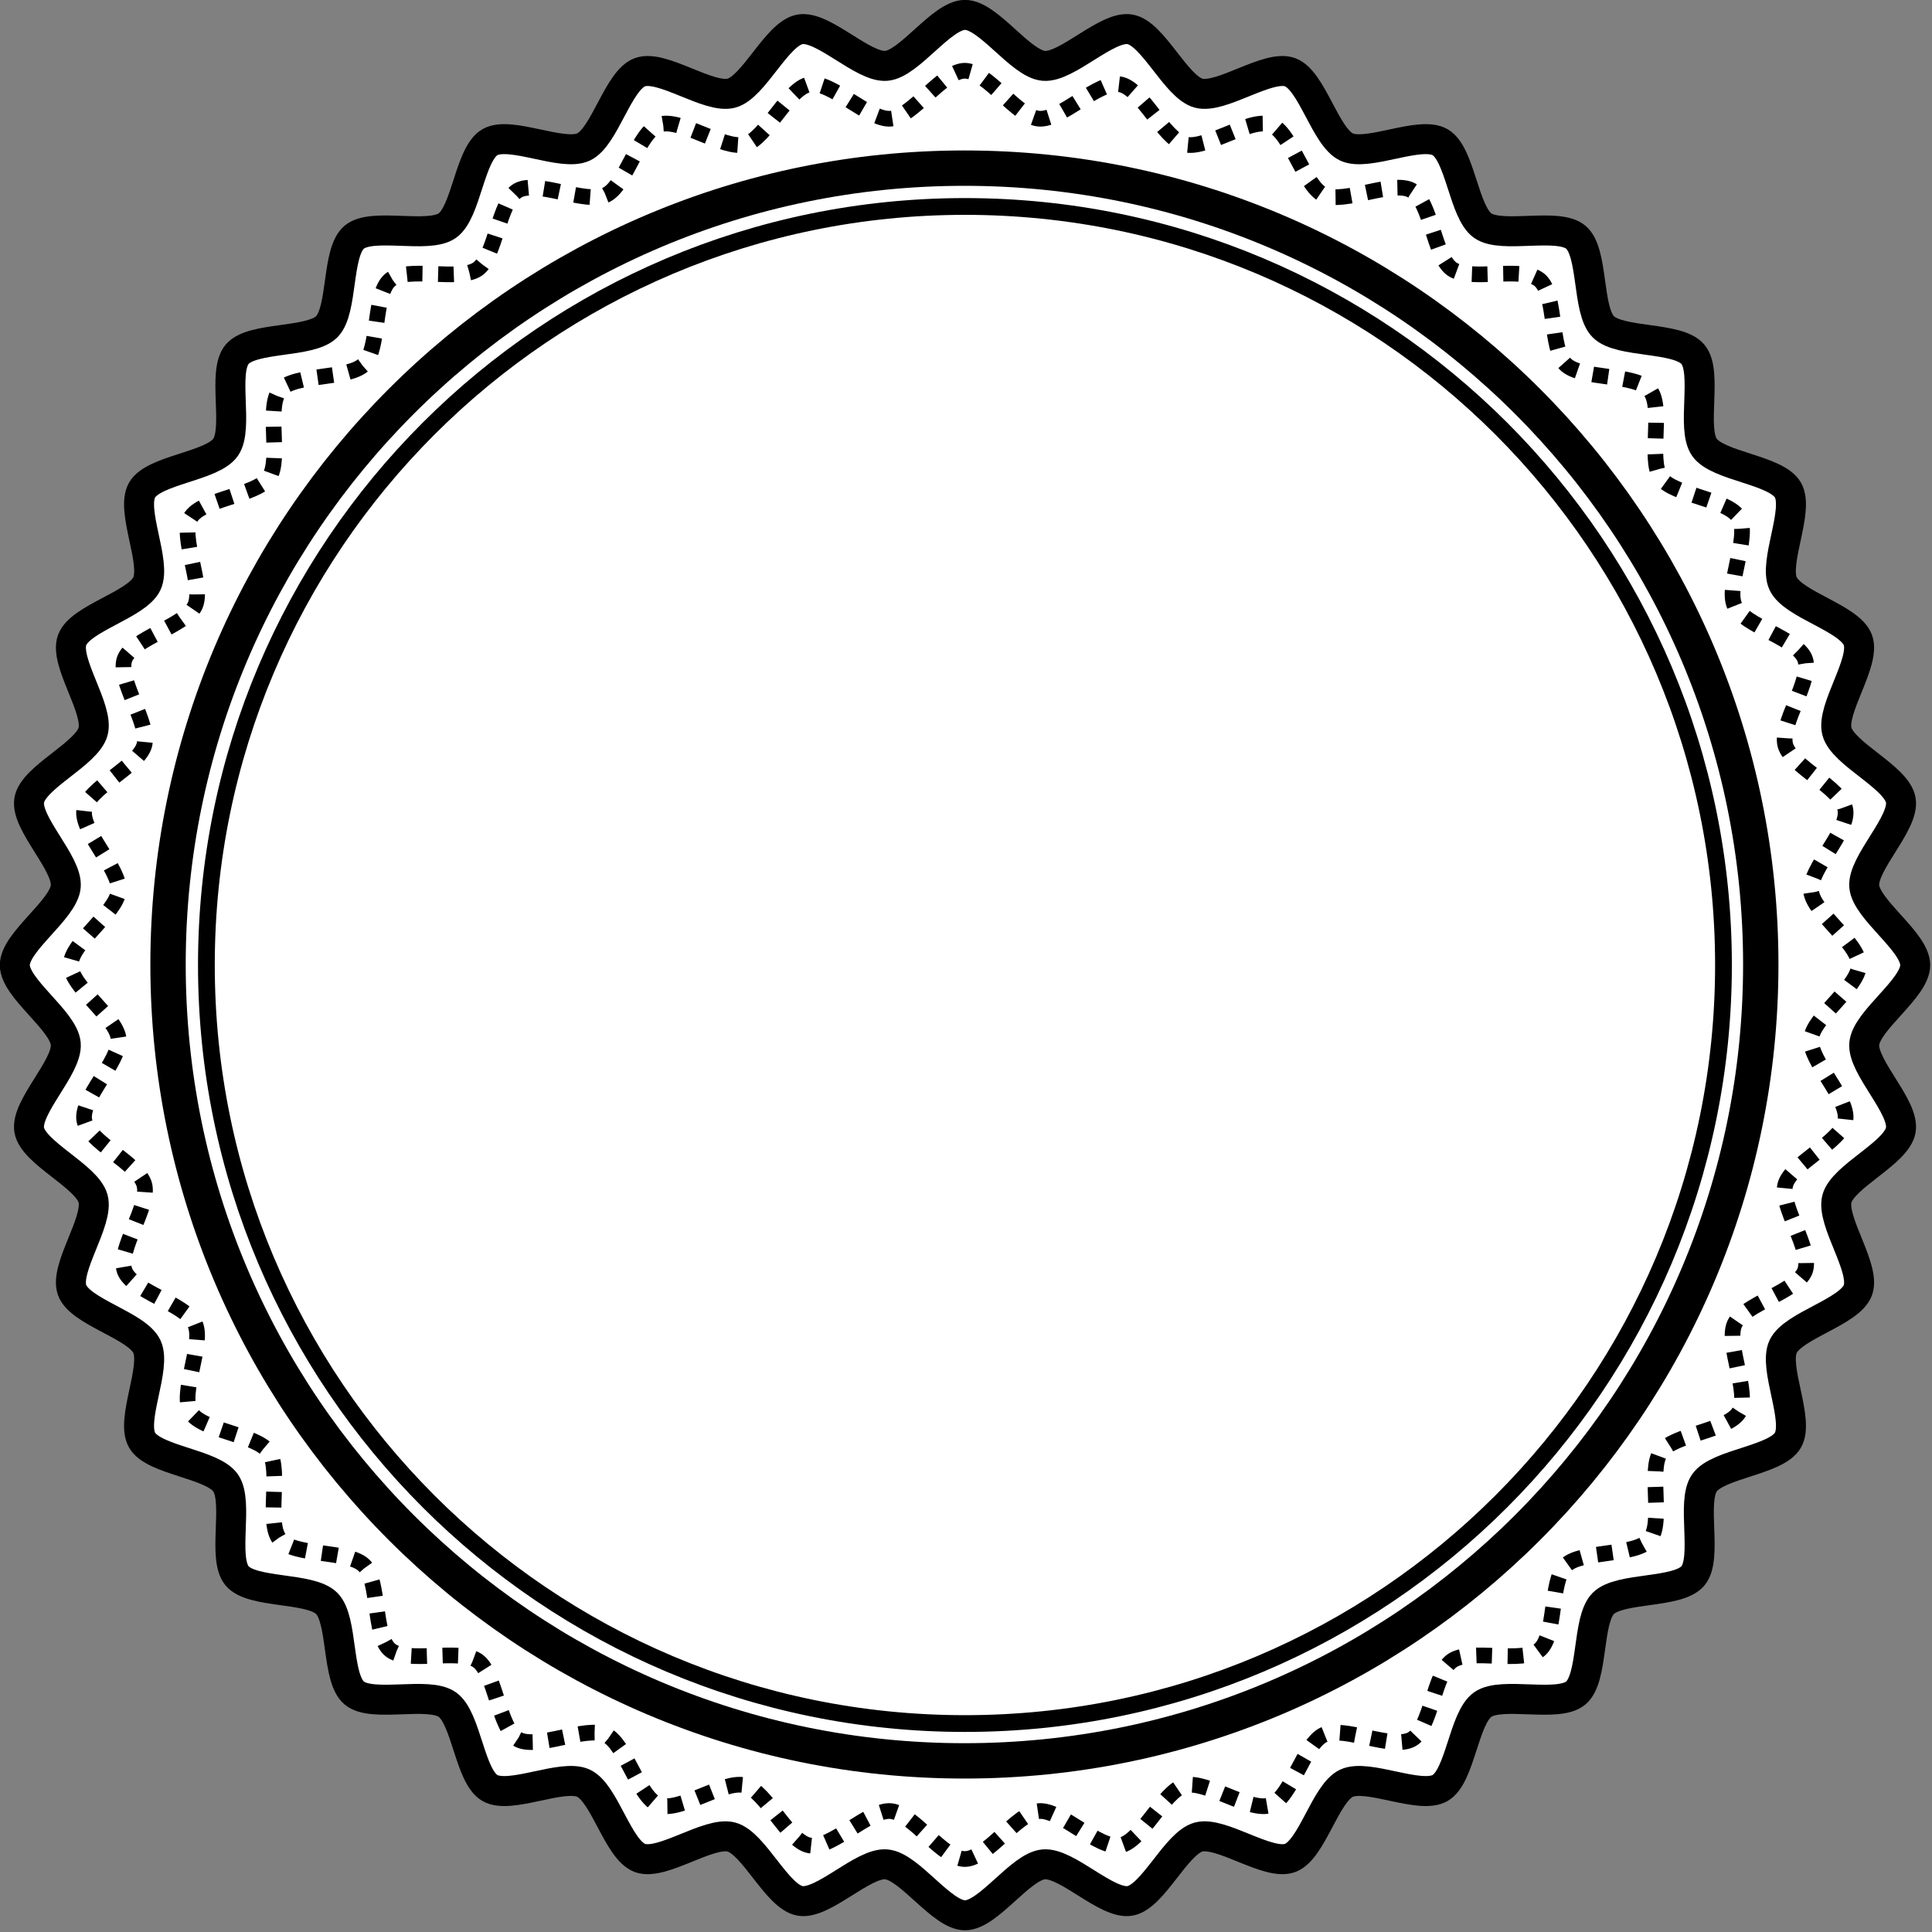
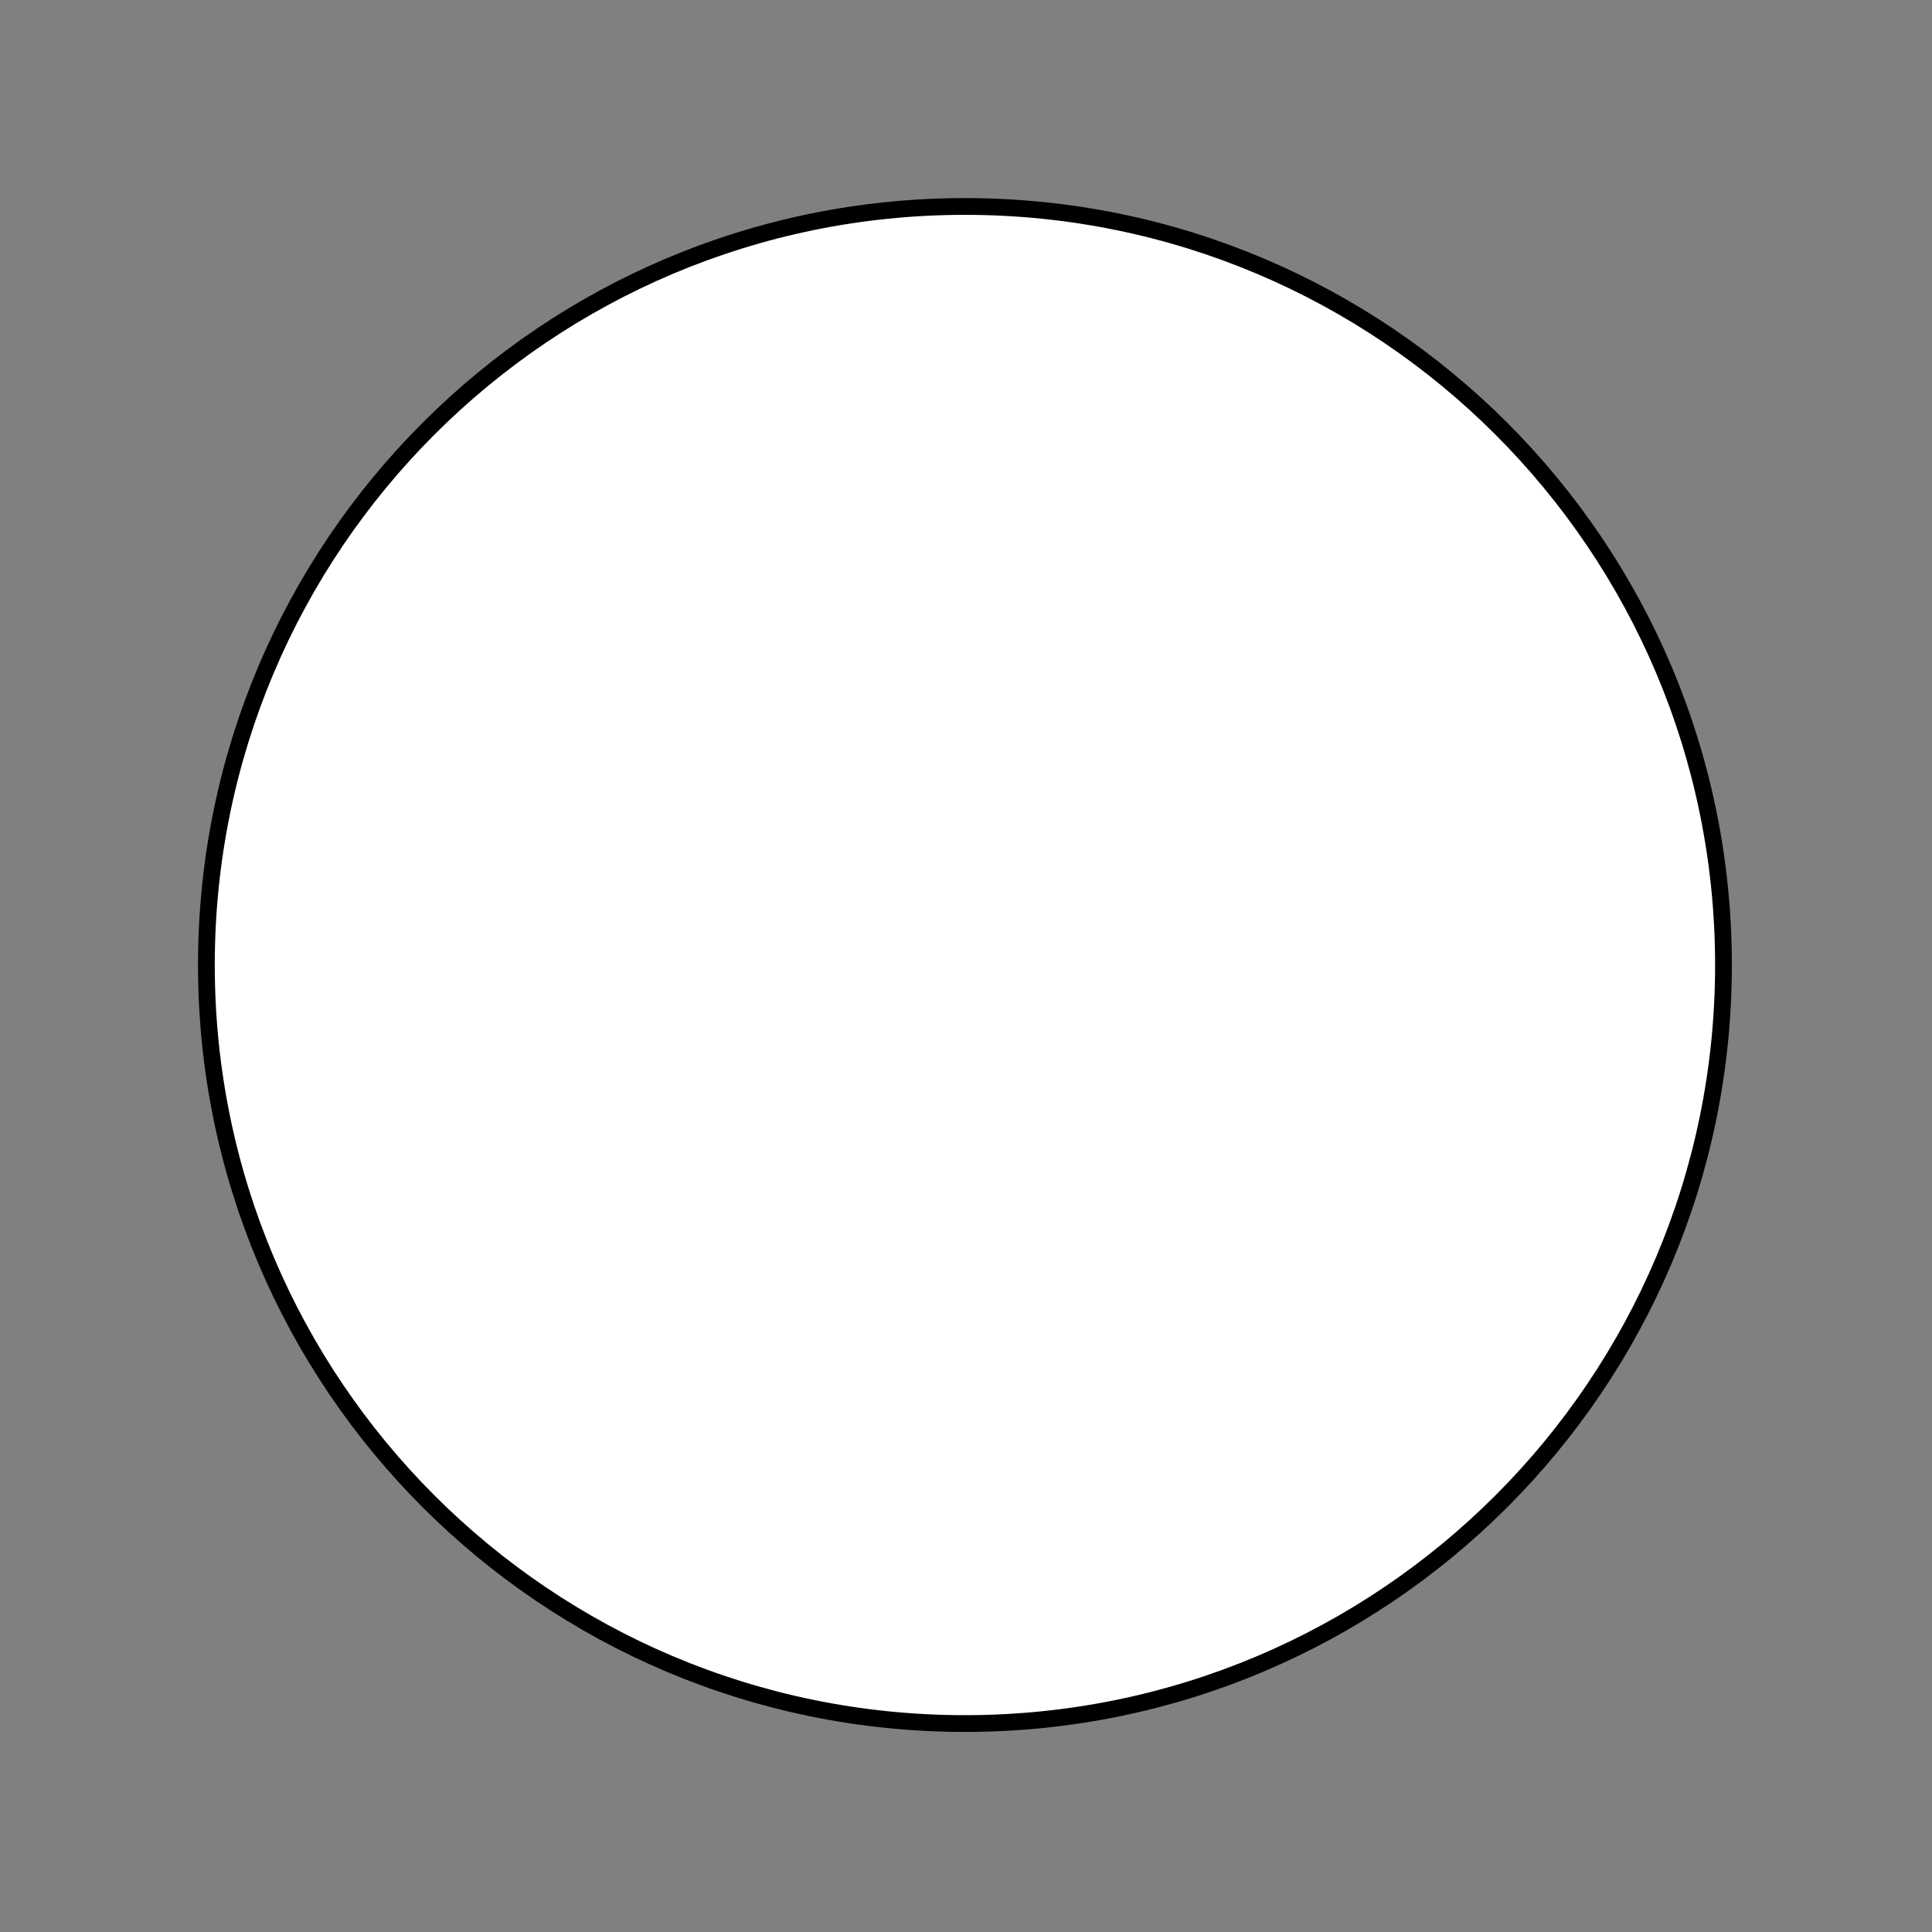
<svg xmlns="http://www.w3.org/2000/svg" xmlns:ns1="http://sodipodi.sourceforge.net/DTD/sodipodi-0.dtd" xmlns:ns2="http://www.inkscape.org/namespaces/inkscape" id="svg2" ns1:docname="New document 1" viewBox="0 0 249.99 250" version="1.1" ns2:version="0.48.2 r9819">
  <rect x="0" y="0" width="249.99" height="250" fill="#808080" stroke="none" />
  <ns1:namedview id="base" bordercolor="#666666" ns2:pageshadow="2" ns2:window-y="-4" fit-margin-left="0" pagecolor="#ffffff" fit-margin-top="0" ns2:window-maximized="1" ns2:zoom="1" ns2:window-x="-4" ns2:window-height="1024" showgrid="false" borderopacity="1.0" ns2:current-layer="layer1" ns2:cx="195.37962" ns2:cy="63.918335" fit-margin-right="0" fit-margin-bottom="0" ns2:window-width="1920" ns2:pageopacity="0.0" ns2:document-units="px" />
  <g id="layer1" ns2:label="Layer 1" ns2:groupmode="layer" transform="translate(.166 -1.681)">
    <g id="g3761" transform="matrix(.388 0 0 .388 -26.899 -16.923)">
-       <path id="path2985" style="stroke:#000000;stroke-width:10;fill:#ffffff" ns1:type="star" d="m494.43 456.52c-3.907 6.768-23.35 7.826-27.832 14.227-4.482 6.401 1.173 25.034-3.85 31.02-5.023 5.986-24.354 3.652-29.88 9.178-5.526 5.526-3.192 24.857-9.178 29.88s-24.619-0.632-31.02 3.85c-6.401 4.482-7.46 23.925-14.227 27.832-6.768 3.907-24.135-4.897-31.217-1.595-7.082 3.303-11.501 22.266-18.844 24.939-7.343 2.673-22.918-9.014-30.466-6.992-7.548 2.022-15.193 19.931-22.889 21.288-7.696 1.357-21.004-12.857-28.789-12.176-7.785 0.681-18.423 16.99-26.237 16.99-7.814 0-18.453-16.309-26.237-16.99-7.785-0.681-21.093 13.533-28.789 12.176-7.696-1.357-15.34-19.265-22.889-21.288-7.548-2.022-23.123 9.664-30.466 6.992-7.343-2.673-11.762-21.636-18.844-24.939-7.082-3.303-24.45 5.502-31.217 1.595-6.768-3.907-7.826-23.35-14.227-27.832-6.401-4.482-25.034 1.173-31.02-3.85-5.986-5.023-3.652-24.354-9.178-29.88-5.526-5.526-24.857-3.192-29.88-9.178-5.023-5.986 0.632-24.619-3.85-31.02-4.482-6.401-23.925-7.46-27.832-14.227-3.907-6.768 4.897-24.135 1.595-31.217-3.303-7.082-22.266-11.501-24.939-18.844-2.673-7.343 9.014-22.918 6.992-30.466-2.022-7.548-19.931-15.193-21.288-22.889-1.357-7.696 12.857-21.004 12.176-28.789-0.681-7.785-16.99-18.423-16.99-26.237 0-7.814 16.309-18.453 16.99-26.237 0.681-7.785-13.533-21.093-12.176-28.789 1.357-7.696 19.265-15.34 21.288-22.889 2.022-7.548-9.664-23.123-6.992-30.466 2.673-7.343 21.636-11.762 24.939-18.844 3.303-7.082-5.502-24.45-1.595-31.217 3.907-6.768 23.35-7.826 27.832-14.227 4.482-6.401-1.173-25.034 3.85-31.02 5.023-5.986 24.354-3.652 29.88-9.178 5.526-5.526 3.192-24.857 9.178-29.88 5.986-5.023 24.619 0.632 31.02-3.85 6.401-4.482 7.46-23.925 14.227-27.832 6.768-3.907 24.135 4.897 31.217 1.595 7.082-3.303 11.501-22.266 18.844-24.939 7.343-2.673 22.918 9.014 30.466 6.992 7.548-2.022 15.193-19.931 22.889-21.288 7.696-1.357 21.004 12.857 28.789 12.176 7.785-0.681 18.423-16.99 26.237-16.99 7.814 0 18.453 16.309 26.237 16.99 7.785 0.681 21.093-13.533 28.789-12.176 7.696 1.357 15.34 19.265 22.889 21.288 7.548 2.022 23.123-9.664 30.466-6.992 7.343 2.673 11.762 21.636 18.844 24.939 7.082 3.303 24.45-5.502 31.217-1.595 6.768 3.907 7.826 23.35 14.227 27.832 6.401 4.482 25.034-1.173 31.02 3.85 5.986 5.023 3.652 24.354 9.178 29.88 5.526 5.526 24.857 3.192 29.88 9.178s-0.632 24.619 3.85 31.02c4.482 6.401 23.925 7.46 27.832 14.227 3.907 6.768-4.897 24.135-1.595 31.217 3.303 7.082 22.266 11.501 24.939 18.844 2.673 7.343-9.014 22.918-6.992 30.466 2.022 7.548 19.931 15.193 21.288 22.889 1.357 7.696-12.857 21.004-12.176 28.789 0.681 7.785 16.99 18.423 16.99 26.237 0 7.814-16.309 18.453-16.99 26.237-0.681 7.785 13.533 21.093 12.176 28.789-1.357 7.696-19.265 15.34-21.288 22.889-2.022 7.548 9.664 23.123 6.992 30.466-2.673 7.343-21.636 11.762-24.939 18.844-3.303 7.082 5.502 24.45 1.595 31.217z" ns1:r1="316.88535" ns2:flatsided="false" ns2:transform-center-y="-79.221338" transform="translate(170.72 71.721)" ns1:arg2="0.61086524" ns1:arg1="0.52359878" ns2:randomized="0" ns1:cy="298.07648" ns1:cx="220" ns2:rounded="0.25" ns1:r2="301.04108" ns1:sides="36" />
-       <path id="path2987" style="stroke:#000000;stroke-dasharray:5.553, 5.553;stroke-width:5.553;fill:#ffffff" ns1:type="star" ns1:sides="36" ns1:r1="316.88535" ns1:r2="301.04108" ns2:transform-center-y="-74.565801" ns1:arg1="0.52359878" ns1:arg2="0.61086524" transform="matrix(.941 0 0 .941 183.64 89.238)" ns2:randomized="0" ns1:cy="298.07648" ns1:cx="220" ns2:rounded="0.25" ns2:flatsided="false" d="m494.43 456.52c-3.907 6.768-23.35 7.826-27.832 14.227-4.482 6.401 1.173 25.034-3.85 31.02-5.023 5.986-24.354 3.652-29.88 9.178-5.526 5.526-3.192 24.857-9.178 29.88s-24.619-0.632-31.02 3.85c-6.401 4.482-7.46 23.925-14.227 27.832-6.768 3.907-24.135-4.897-31.217-1.595-7.082 3.303-11.501 22.266-18.844 24.939-7.343 2.673-22.918-9.014-30.466-6.992-7.548 2.022-15.193 19.931-22.889 21.288-7.696 1.357-21.004-12.857-28.789-12.176-7.785 0.681-18.423 16.99-26.237 16.99-7.814 0-18.453-16.309-26.237-16.99-7.785-0.681-21.093 13.533-28.789 12.176-7.696-1.357-15.34-19.265-22.889-21.288-7.548-2.022-23.123 9.664-30.466 6.992-7.343-2.673-11.762-21.636-18.844-24.939-7.082-3.303-24.45 5.502-31.217 1.595-6.768-3.907-7.826-23.35-14.227-27.832-6.401-4.482-25.034 1.173-31.02-3.85-5.986-5.023-3.652-24.354-9.178-29.88-5.526-5.526-24.857-3.192-29.88-9.178-5.023-5.986 0.632-24.619-3.85-31.02-4.482-6.401-23.925-7.46-27.832-14.227-3.907-6.768 4.897-24.135 1.595-31.217-3.303-7.082-22.266-11.501-24.939-18.844-2.673-7.343 9.014-22.918 6.992-30.466-2.022-7.548-19.931-15.193-21.288-22.889-1.357-7.696 12.857-21.004 12.176-28.789-0.681-7.785-16.99-18.423-16.99-26.237 0-7.814 16.309-18.453 16.99-26.237 0.681-7.785-13.533-21.093-12.176-28.789 1.357-7.696 19.265-15.34 21.288-22.889 2.022-7.548-9.664-23.123-6.992-30.466 2.673-7.343 21.636-11.762 24.939-18.844 3.303-7.082-5.502-24.45-1.595-31.217 3.907-6.768 23.35-7.826 27.832-14.227 4.482-6.401-1.173-25.034 3.85-31.02 5.023-5.986 24.354-3.652 29.88-9.178 5.526-5.526 3.192-24.857 9.178-29.88 5.986-5.023 24.619 0.632 31.02-3.85 6.401-4.482 7.46-23.925 14.227-27.832 6.768-3.907 24.135 4.897 31.217 1.595 7.082-3.303 11.501-22.266 18.844-24.939 7.343-2.673 22.918 9.014 30.466 6.992 7.548-2.022 15.193-19.931 22.889-21.288 7.696-1.357 21.004 12.857 28.789 12.176 7.785-0.681 18.423-16.99 26.237-16.99 7.814 0 18.453 16.309 26.237 16.99 7.785 0.681 21.093-13.533 28.789-12.176 7.696 1.357 15.34 19.265 22.889 21.288 7.548 2.022 23.123-9.664 30.466-6.992 7.343 2.673 11.762 21.636 18.844 24.939 7.082 3.303 24.45-5.502 31.217-1.595 6.768 3.907 7.826 23.35 14.227 27.832 6.401 4.482 25.034-1.173 31.02 3.85 5.986 5.023 3.652 24.354 9.178 29.88 5.526 5.526 24.857 3.192 29.88 9.178s-0.632 24.619 3.85 31.02c4.482 6.401 23.925 7.46 27.832 14.227 3.907 6.768-4.897 24.135-1.595 31.217 3.303 7.082 22.266 11.501 24.939 18.844 2.673 7.343-9.014 22.918-6.992 30.466 2.022 7.548 19.931 15.193 21.288 22.889 1.357 7.696-12.857 21.004-12.176 28.789 0.681 7.785 16.99 18.423 16.99 26.237 0 7.814-16.309 18.453-16.99 26.237-0.681 7.785 13.533 21.093 12.176 28.789-1.357 7.696-19.265 15.34-21.288 22.889-2.022 7.548 9.664 23.123 6.992 30.466-2.673 7.343-21.636 11.762-24.939 18.844-3.303 7.082 5.502 24.45 1.595 31.217z" />
-       <path id="path3757" ns1:rx="225.26402" ns1:ry="225.26402" style="stroke:#000000;stroke-width:10;fill:#ffffff" ns1:type="arc" d="m629.33 380.61c0 124.41-100.85 225.26-225.26 225.26s-225.26-100.85-225.26-225.26 100.85-225.26 225.26-225.26 225.26 100.85 225.26 225.26z" transform="matrix(1.179 0 0 1.179 -85.878 -79.137)" ns1:cy="380.61075" ns1:cx="404.061" />
-       <path id="path3759" ns1:rx="225.26402" ns1:ry="225.26402" style="stroke:#000000;stroke-width:4.978;fill:#ffffff" ns1:type="arc" d="m629.33 380.61c0 124.41-100.85 225.26-225.26 225.26s-225.26-100.85-225.26-225.26 100.85-225.26 225.26-225.26 225.26 100.85 225.26 225.26z" transform="matrix(1.123 0 0 1.123 -63.074 -57.656)" ns1:cy="380.61075" ns1:cx="404.061" />
+       <path id="path3759" ns1:rx="225.26402" ns1:ry="225.26402" style="stroke:#000000;stroke-width:4.978;fill:#ffffff" ns1:type="arc" d="m629.33 380.61c0 124.41-100.85 225.26-225.26 225.26s-225.26-100.85-225.26-225.26 100.85-225.26 225.26-225.26 225.26 100.85 225.26 225.26" transform="matrix(1.123 0 0 1.123 -63.074 -57.656)" ns1:cy="380.61075" ns1:cx="404.061" />
    </g>
  </g>
</svg>